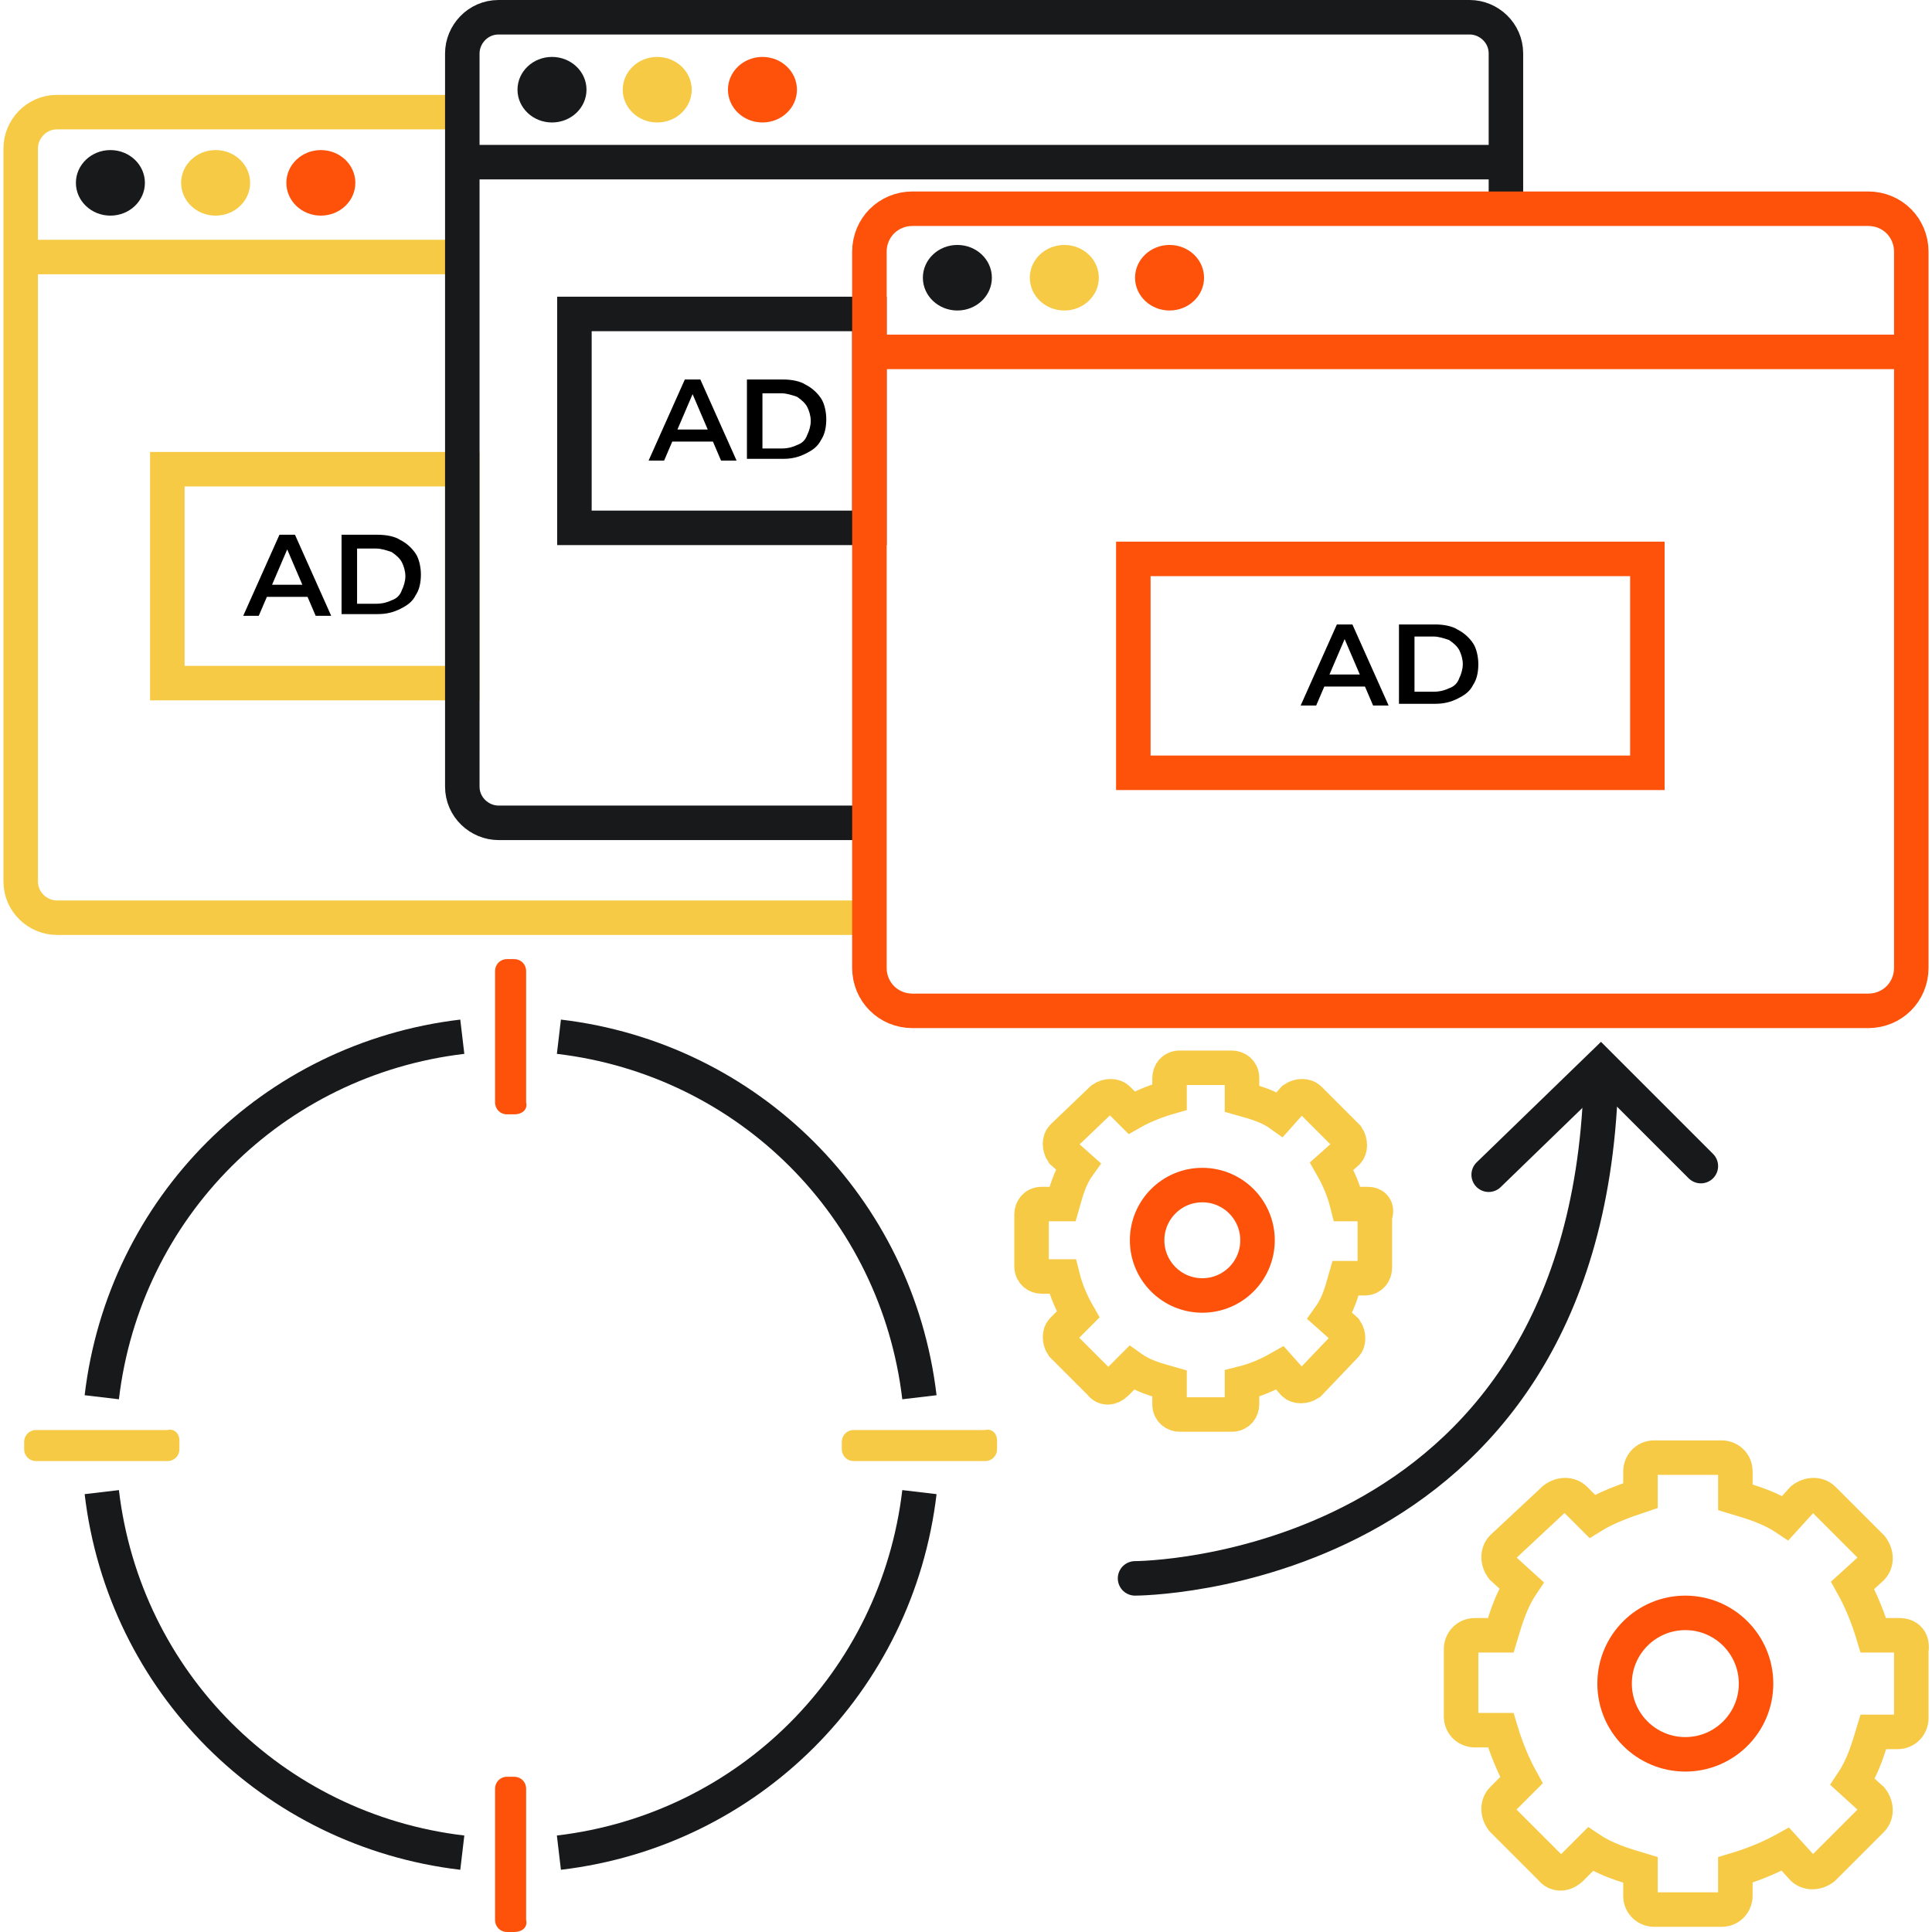
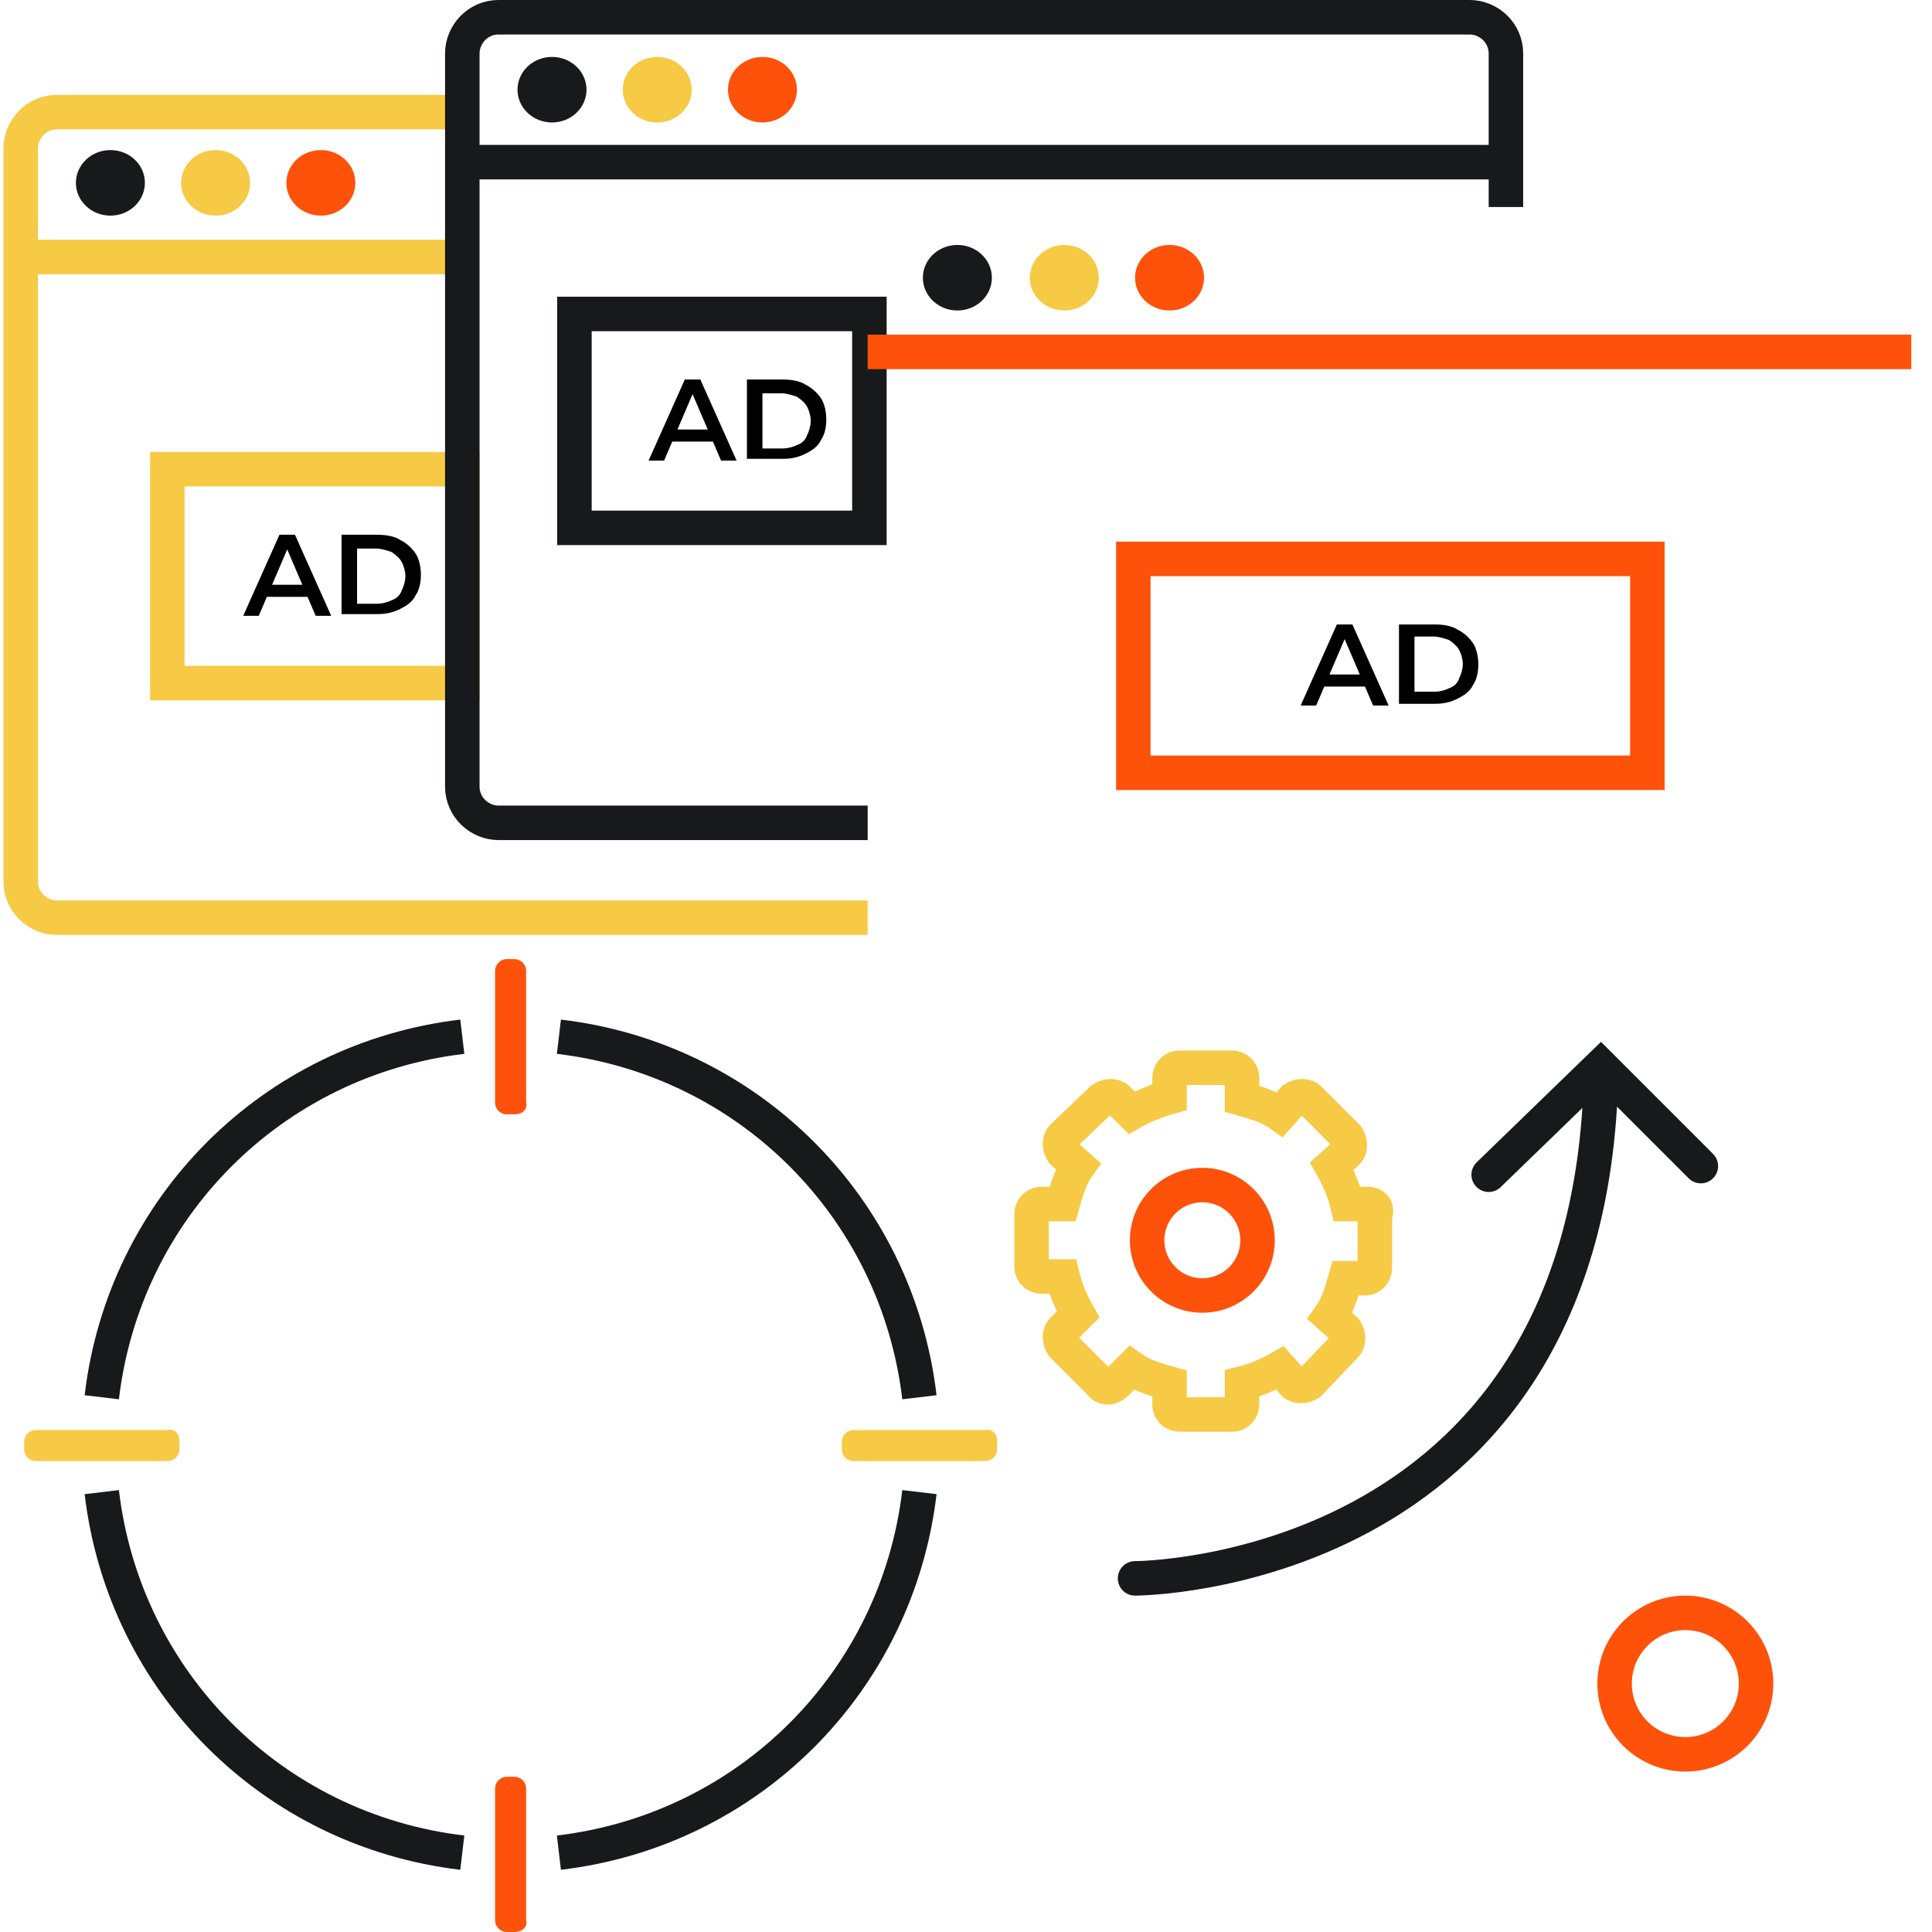
<svg xmlns="http://www.w3.org/2000/svg" version="1.1" id="Layer_1" x="0px" y="0px" viewBox="0 0 112 112" style="enable-background:new 0 0 112 112;" xml:space="preserve">
  <style type="text/css">
	.st0{fill:none;stroke:#F6CA45;stroke-width:2;stroke-miterlimit:10;}
	.st1{fill:none;stroke:#FE520B;stroke-width:2;stroke-miterlimit:10;}
	.st2{fill:none;stroke:#17191B;stroke-width:2;}
	.st3{fill:#17191B;}
	.st4{fill:#F6CA45;}
	.st5{fill:#FE520B;}
	.st6{fill:none;stroke:#17191B;stroke-width:2;stroke-miterlimit:10;}
	.st7{fill-rule:evenodd;clip-rule:evenodd;fill:#FE520B;}
	.st8{fill-rule:evenodd;clip-rule:evenodd;fill:#F6CA45;}
	.st9{fill:none;stroke:#17191B;stroke-width:2;stroke-linecap:round;stroke-miterlimit:10;}
</style>
  <g>
-     <path class="st0" d="M110.1,94.8h-1.5c-0.3-1-0.7-2-1.2-2.9l1.1-1c0.3-0.3,0.3-0.8,0-1.2l-2.8-2.8c-0.3-0.3-0.8-0.3-1.2,0l-1,1.1   c-0.9-0.6-1.9-0.9-2.9-1.2v-1.5c0-0.5-0.4-0.8-0.8-0.8h-3.9c-0.5,0-0.8,0.4-0.8,0.8v1.4c-0.9,0.3-2,0.7-2.8,1.2l-1-1   c-0.3-0.3-0.8-0.3-1.2,0l-3,2.8c-0.3,0.3-0.3,0.8,0,1.2l1.1,1c-0.6,0.9-0.9,1.9-1.2,2.9h-1.5c-0.5,0-0.8,0.4-0.8,0.8v3.9   c0,0.5,0.4,0.8,0.8,0.8H87c0.3,1,0.7,2,1.2,2.9l-1.1,1.1c-0.3,0.3-0.3,0.8,0,1.2l2.8,2.8c0.3,0.4,0.8,0.4,1.2,0l1.1-1.1   c0.9,0.6,1.9,0.9,2.9,1.2v1.5c0,0.5,0.4,0.8,0.8,0.8h3.9c0.5,0,0.8-0.4,0.8-0.8v-1.5c1-0.3,2-0.7,2.9-1.2l1,1.1   c0.3,0.3,0.8,0.3,1.2,0l2.8-2.8c0.3-0.3,0.3-0.8,0-1.2l-1.1-1c0.6-0.9,0.9-1.9,1.2-2.9h1.4c0.5,0,0.8-0.4,0.8-0.8v-3.9   C110.9,95.1,110.6,94.8,110.1,94.8z" />
    <circle class="st1" cx="97.7" cy="97.6" r="4.1" />
  </g>
  <g>
    <path class="st0" d="M79.3,69.8h-1.2c-0.2-0.8-0.5-1.5-0.9-2.2l0.9-0.8c0.2-0.2,0.2-0.6,0-0.9l-2.2-2.2c-0.2-0.2-0.6-0.2-0.9,0   l-0.8,0.9c-0.7-0.5-1.5-0.7-2.2-0.9v-1.2c0-0.4-0.3-0.6-0.6-0.6h-3c-0.4,0-0.6,0.3-0.6,0.6v1.1c-0.7,0.2-1.5,0.5-2.2,0.9l-0.8-0.8   c-0.2-0.2-0.6-0.2-0.9,0l-2.3,2.2c-0.2,0.2-0.2,0.6,0,0.9l0.9,0.8c-0.5,0.7-0.7,1.5-0.9,2.2h-1.2c-0.4,0-0.6,0.3-0.6,0.6v3   c0,0.4,0.3,0.6,0.6,0.6h1.2c0.2,0.8,0.5,1.5,0.9,2.2l-0.9,0.9c-0.2,0.2-0.2,0.6,0,0.9l2.2,2.2c0.2,0.3,0.6,0.3,0.9,0l0.9-0.9   c0.7,0.5,1.5,0.7,2.2,0.9v1.2c0,0.4,0.3,0.6,0.6,0.6h3c0.4,0,0.6-0.3,0.6-0.6v-1.2c0.8-0.2,1.5-0.5,2.2-0.9l0.8,0.9   c0.2,0.2,0.6,0.2,0.9,0L78,78c0.2-0.2,0.2-0.6,0-0.9l-0.9-0.8c0.5-0.7,0.7-1.5,0.9-2.2h1.1c0.4,0,0.6-0.3,0.6-0.6v-3   C79.9,70,79.6,69.8,79.3,69.8z" />
    <circle class="st1" cx="69.7" cy="71.9" r="3.2" />
  </g>
  <g>
    <g>
      <g>
        <rect x="33.3" y="18.2" class="st2" width="17.1" height="12.4" />
        <g>
          <path d="M37.6,26.7l2.1-4.7h0.9l2.1,4.7h-0.9L40,22.5h0.3l-1.8,4.2H37.6z M38.6,25.6l0.2-0.7h2.5l0.2,0.7H38.6z" />
          <path d="M43.3,26.7V22h2.1c0.5,0,1,0.1,1.3,0.3c0.4,0.2,0.7,0.5,0.9,0.8c0.2,0.3,0.3,0.8,0.3,1.2c0,0.5-0.1,0.9-0.3,1.2      c-0.2,0.4-0.5,0.6-0.9,0.8c-0.4,0.2-0.8,0.3-1.3,0.3H43.3z M44.2,26h1.1c0.4,0,0.7-0.1,0.9-0.2c0.3-0.1,0.5-0.3,0.6-0.6      c0.1-0.2,0.2-0.5,0.2-0.8c0-0.3-0.1-0.6-0.2-0.8c-0.1-0.2-0.3-0.4-0.6-0.6c-0.3-0.1-0.6-0.2-0.9-0.2h-1.1V26z" />
        </g>
        <rect x="9.7" y="27.2" class="st0" width="17.1" height="12.4" />
        <g>
          <g>
            <g>
              <g>
                <g>
                  <ellipse class="st3" cx="6.4" cy="10.6" rx="2" ry="1.9" />
                  <ellipse class="st4" cx="12.5" cy="10.6" rx="2" ry="1.9" />
                  <ellipse class="st5" cx="18.6" cy="10.6" rx="2" ry="1.9" />
                </g>
              </g>
            </g>
          </g>
          <path class="st0" d="M50.3,53.2H3.3c-1.1,0-2.1-0.9-2.1-2.1V8.6c0-1.1,0.9-2.1,2.1-2.1h23.5" />
          <line class="st0" x1="1.2" y1="14.9" x2="26.8" y2="14.9" />
        </g>
        <g>
          <g>
            <g>
              <g>
                <g>
                  <g>
                    <ellipse class="st3" cx="32" cy="5.2" rx="2" ry="1.9" />
                    <ellipse class="st4" cx="38.1" cy="5.2" rx="2" ry="1.9" />
                    <ellipse class="st5" cx="44.2" cy="5.2" rx="2" ry="1.9" />
                  </g>
                </g>
              </g>
            </g>
            <path class="st2" d="M50.3,47.7H28.9c-1.1,0-2.1-0.9-2.1-2.1V3.1c0-1.1,0.9-2.1,2.1-2.1h56.3c1.1,0,2.1,0.9,2.1,2.1V12" />
            <line class="st2" x1="26.8" y1="9.4" x2="87.3" y2="9.4" />
          </g>
          <g>
            <g>
              <g>
                <g>
                  <ellipse class="st3" cx="55.5" cy="16.1" rx="2" ry="1.9" />
                  <ellipse class="st4" cx="61.7" cy="16.1" rx="2" ry="1.9" />
                  <ellipse class="st5" cx="67.8" cy="16.1" rx="2" ry="1.9" />
                </g>
              </g>
            </g>
          </g>
-           <path class="st1" d="M108.3,58.6H52.9c-1.4,0-2.5-1.1-2.5-2.5V14.6c0-1.4,1.1-2.5,2.5-2.5h55.4c1.4,0,2.5,1.1,2.5,2.5v41.5      C110.8,57.5,109.7,58.6,108.3,58.6z" />
          <line class="st1" x1="50.3" y1="20.4" x2="110.8" y2="20.4" />
        </g>
        <g>
          <path d="M14.1,35.7l2.1-4.7h0.9l2.1,4.7h-0.9l-1.8-4.2h0.3L15,35.7H14.1z M15.1,34.6l0.2-0.7h2.5l0.2,0.7H15.1z" />
          <path d="M19.8,35.7V31h2.1c0.5,0,1,0.1,1.3,0.3c0.4,0.2,0.7,0.5,0.9,0.8c0.2,0.3,0.3,0.8,0.3,1.2c0,0.5-0.1,0.9-0.3,1.2      c-0.2,0.4-0.5,0.6-0.9,0.8c-0.4,0.2-0.8,0.3-1.3,0.3H19.8z M20.7,35h1.1c0.4,0,0.7-0.1,0.9-0.2c0.3-0.1,0.5-0.3,0.6-0.6      c0.1-0.2,0.2-0.5,0.2-0.8c0-0.3-0.1-0.6-0.2-0.8c-0.1-0.2-0.3-0.4-0.6-0.6c-0.3-0.1-0.6-0.2-0.9-0.2h-1.1V35z" />
        </g>
      </g>
    </g>
  </g>
  <g>
    <g>
      <path class="st6" d="M32.4,107.4c11-1.3,19.6-9.9,20.9-20.9" />
      <path class="st6" d="M5.9,81c1.3-11,9.9-19.6,20.9-20.9" />
      <path class="st6" d="M5.9,86.5c1.3,11,9.9,19.6,20.9,20.9" />
      <path class="st6" d="M32.4,60.1C43.4,61.4,52,70,53.3,81" />
    </g>
    <path class="st7" d="M29.8,112h-0.4c-0.4,0-0.7-0.3-0.7-0.7v-7.6c0-0.4,0.3-0.7,0.7-0.7h0.4c0.4,0,0.7,0.3,0.7,0.7v7.6   C30.6,111.7,30.3,112,29.8,112z" />
    <path class="st7" d="M29.8,64.6h-0.4c-0.4,0-0.7-0.3-0.7-0.7v-7.6c0-0.4,0.3-0.7,0.7-0.7h0.4c0.4,0,0.7,0.3,0.7,0.7v7.6   C30.6,64.3,30.3,64.6,29.8,64.6z" />
    <path class="st8" d="M57.8,83.5V84c0,0.4-0.3,0.7-0.7,0.7h-7.6c-0.4,0-0.7-0.3-0.7-0.7v-0.4c0-0.4,0.3-0.7,0.7-0.7h7.6   C57.5,82.8,57.8,83.1,57.8,83.5z" />
    <path class="st8" d="M10.4,83.5V84c0,0.4-0.3,0.7-0.7,0.7H2.1c-0.4,0-0.7-0.3-0.7-0.7v-0.4c0-0.4,0.3-0.7,0.7-0.7h7.6   C10.1,82.8,10.4,83.1,10.4,83.5z" />
  </g>
  <path class="st9" d="M65.8,91.5c0,0,26,0,27-28.6c0-1.1,0,0,0,0" />
  <polyline class="st9" points="86.3,68.1 92.8,61.8 98.6,67.6 " />
  <g>
    <rect x="65.7" y="32.4" class="st1" width="29.8" height="12.4" />
    <g>
      <path d="M75.4,40.9l2.1-4.7h0.9l2.1,4.7h-0.9l-1.8-4.2h0.3l-1.8,4.2H75.4z M76.4,39.8l0.2-0.7h2.5l0.2,0.7H76.4z" />
      <path d="M81.1,40.9v-4.7h2.1c0.5,0,1,0.1,1.3,0.3c0.4,0.2,0.7,0.5,0.9,0.8c0.2,0.3,0.3,0.8,0.3,1.2c0,0.5-0.1,0.9-0.3,1.2    c-0.2,0.4-0.5,0.6-0.9,0.8c-0.4,0.2-0.8,0.3-1.3,0.3H81.1z M82,40.1h1.1c0.4,0,0.7-0.1,0.9-0.2c0.3-0.1,0.5-0.3,0.6-0.6    c0.1-0.2,0.2-0.5,0.2-0.8c0-0.3-0.1-0.6-0.2-0.8c-0.1-0.2-0.3-0.4-0.6-0.6c-0.3-0.1-0.6-0.2-0.9-0.2H82V40.1z" />
    </g>
  </g>
</svg>